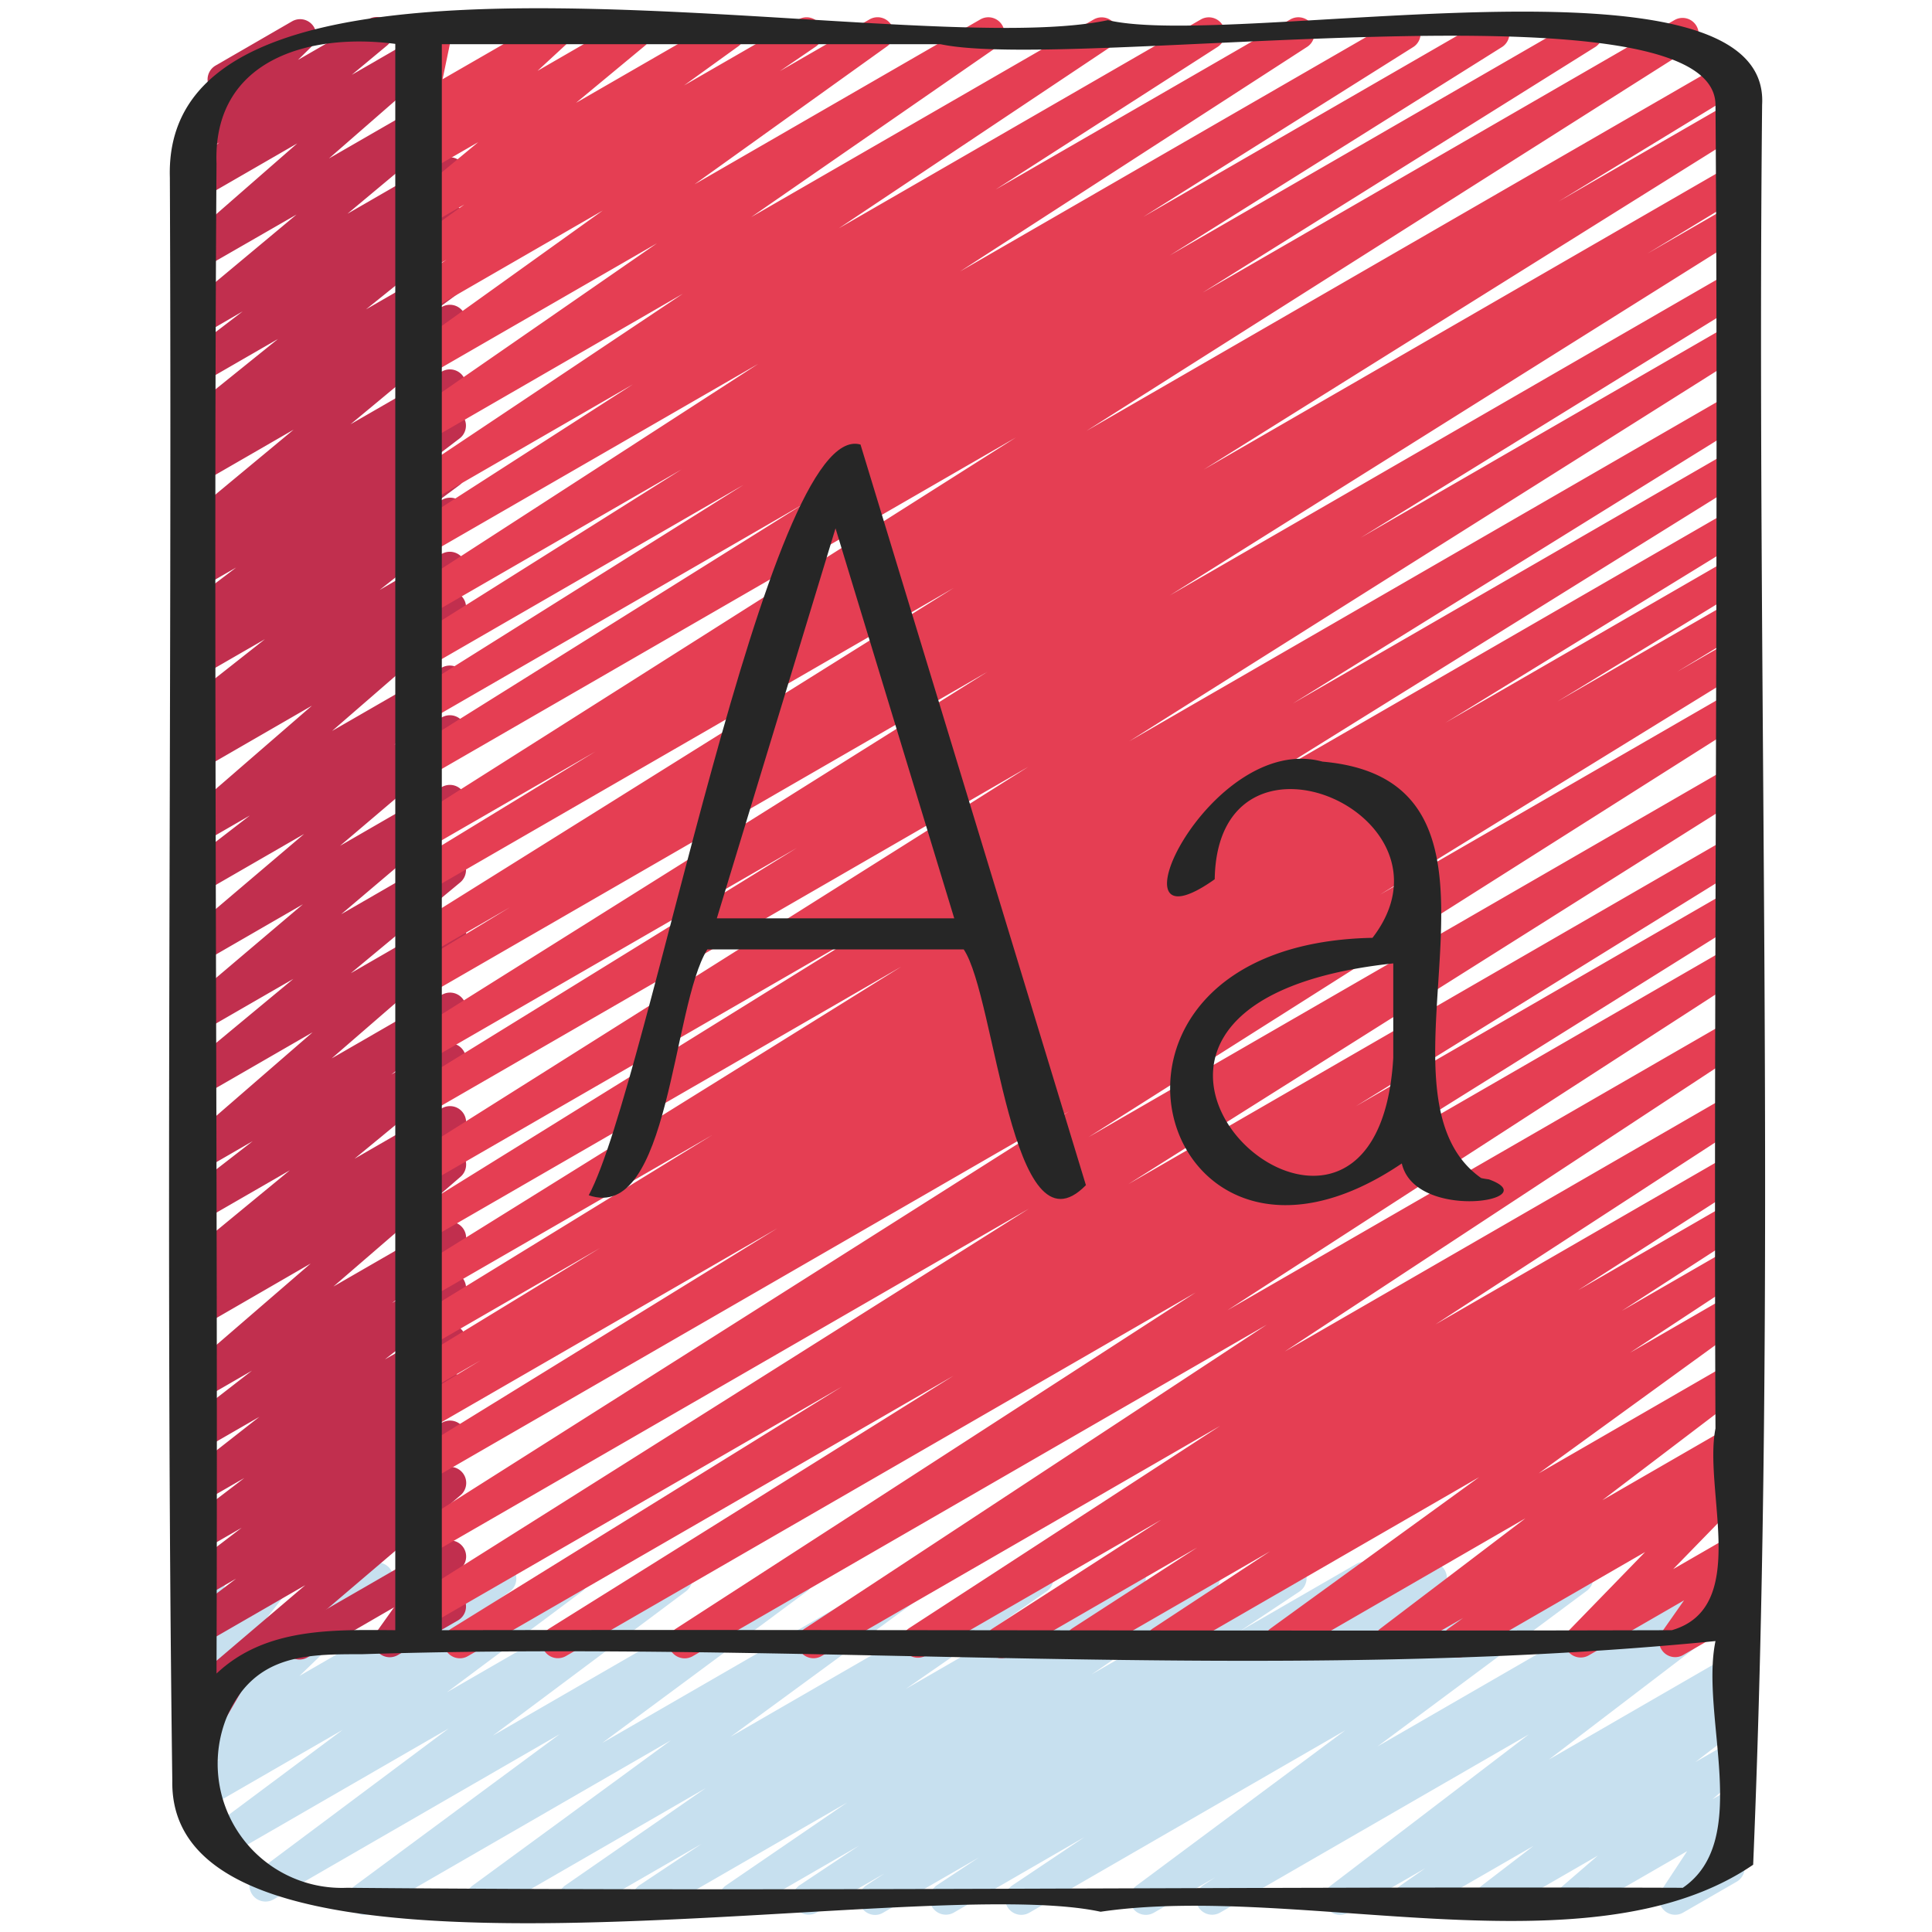
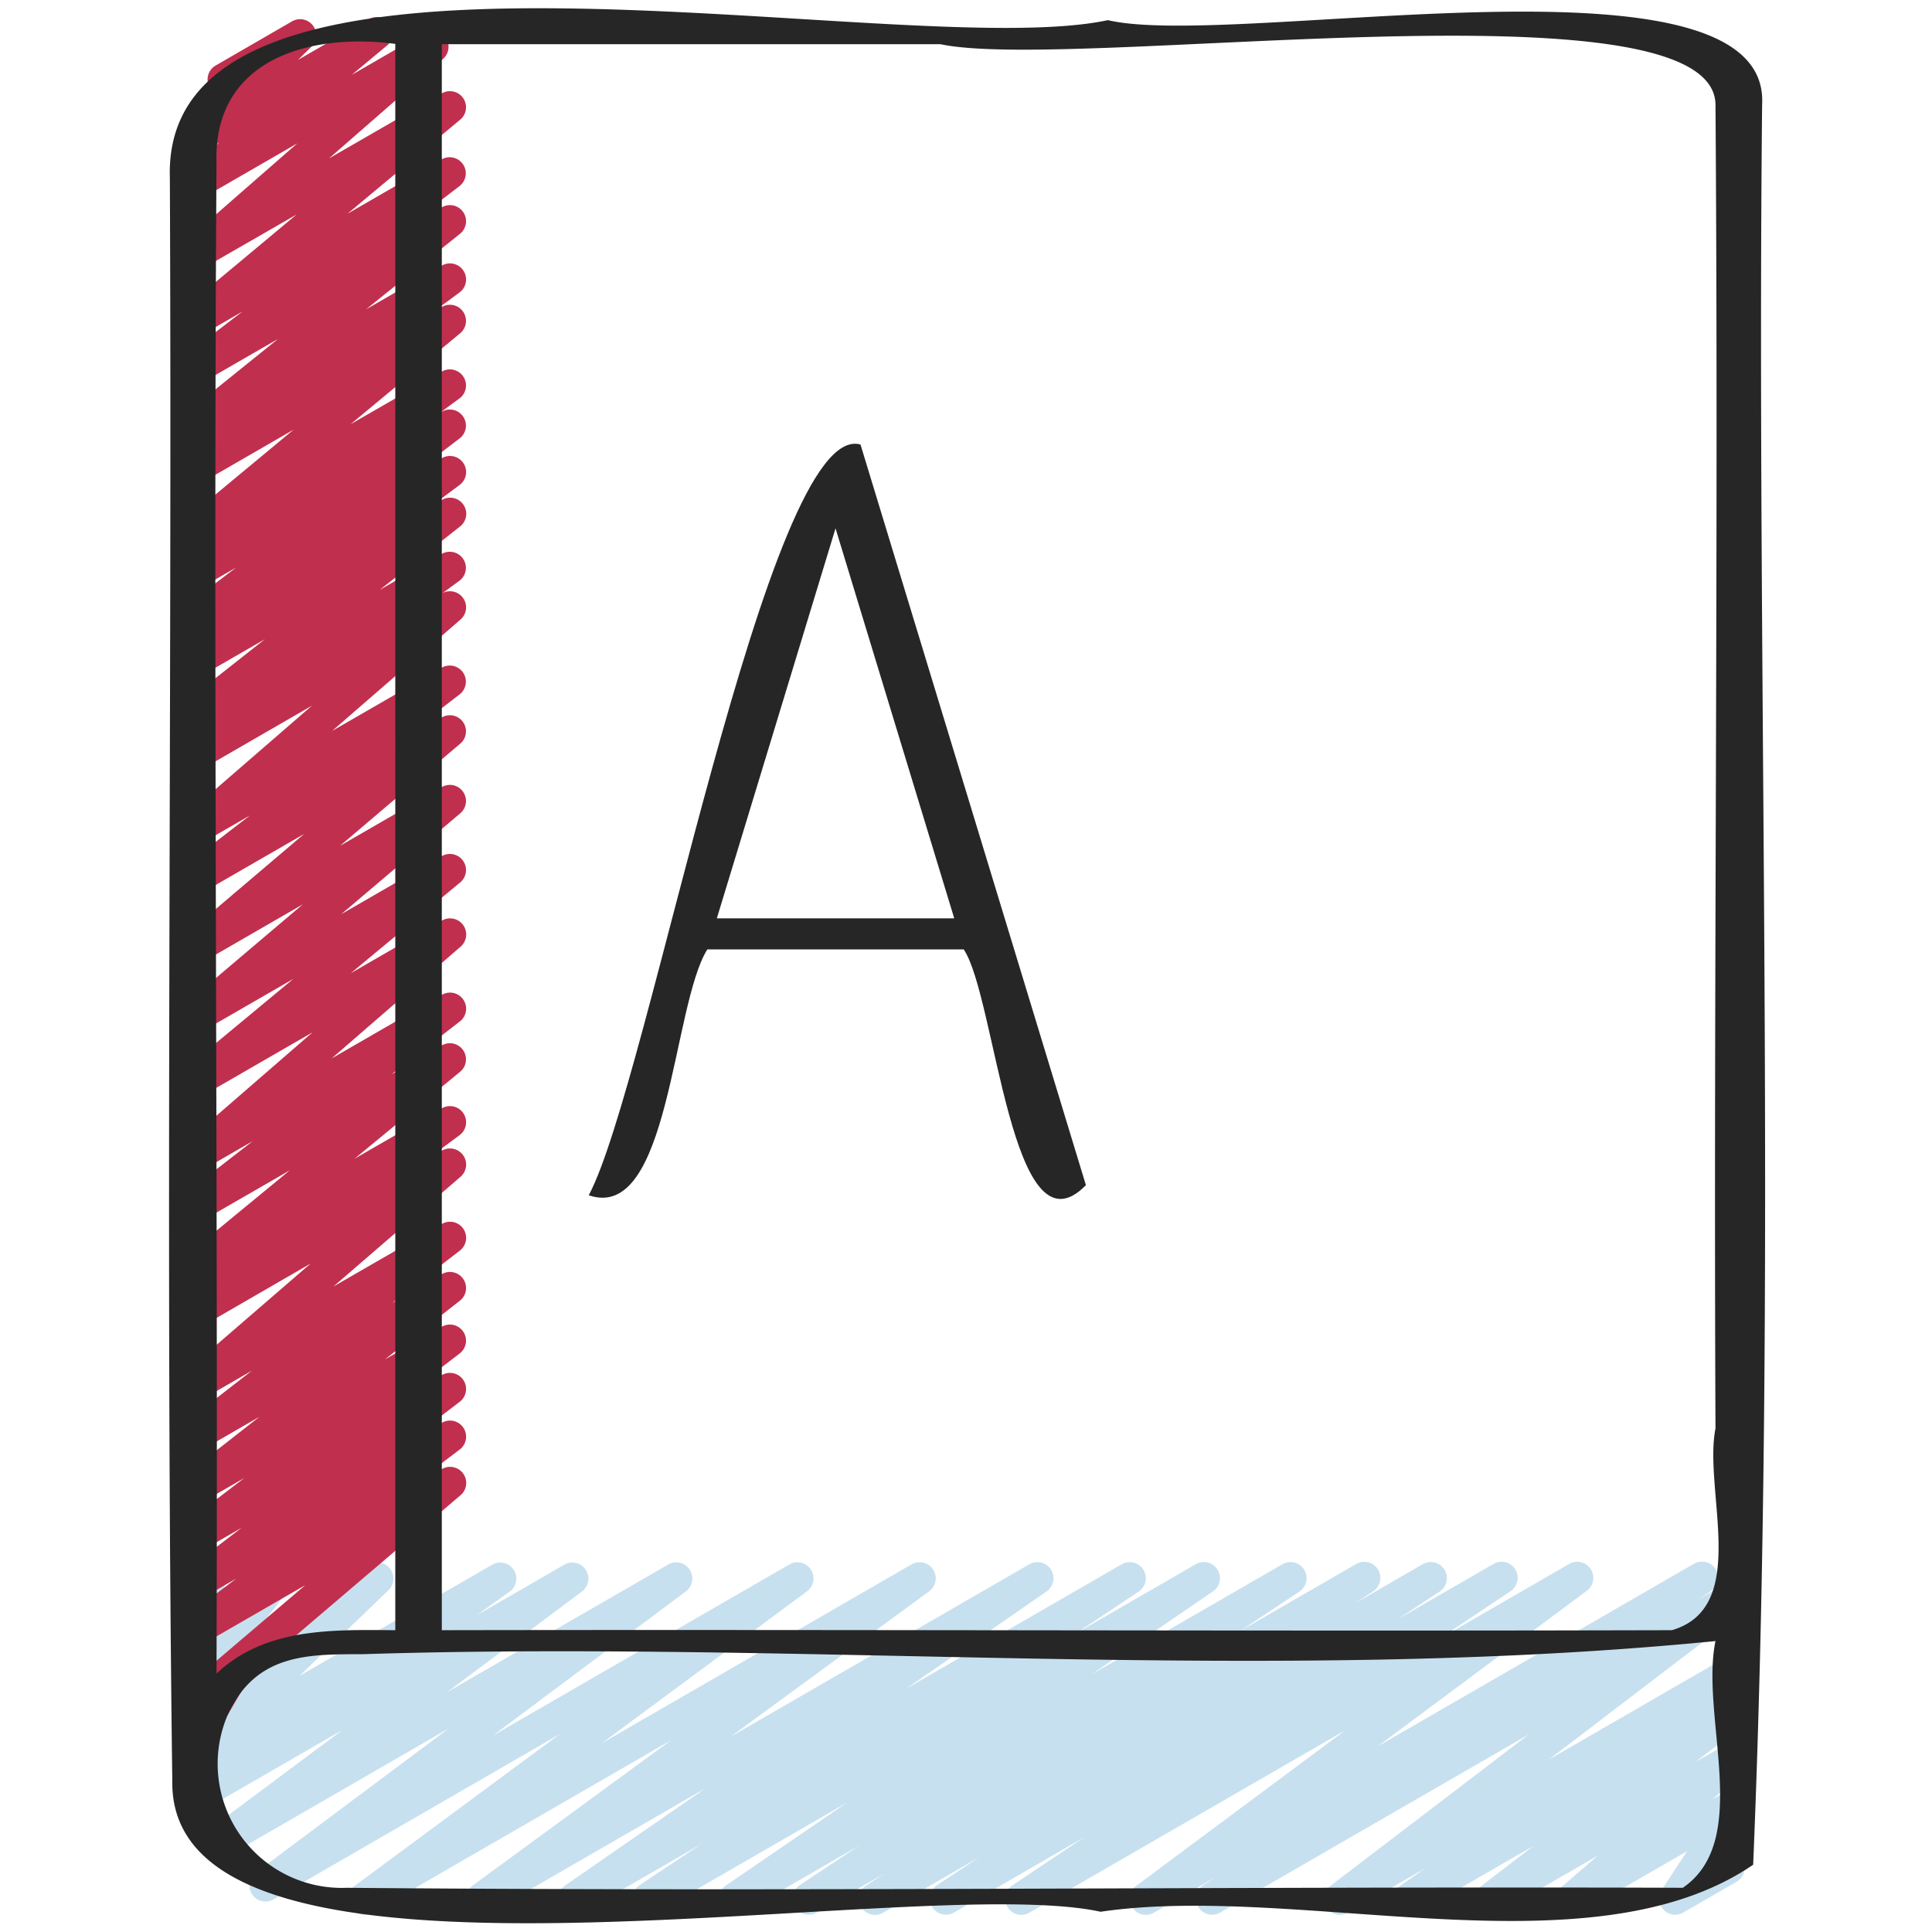
<svg xmlns="http://www.w3.org/2000/svg" height="512" id="Icons" viewBox="0 0 60 60" width="512">
  <path d="m27.179 59.47a.5.5 0 0 1 -.275-.918l.562-.369-2.113 1.217a.5.5 0 0 1 -.527-.848l1.85-1.232-3.6 2.08a.5.5 0 0 1 -.532-.845l3.765-2.576-5.93 3.421a.5.5 0 0 1 -.527-.848l1.938-1.29-3.706 2.138a.5.5 0 0 1 -.535-.843l4.372-3.028-6.706 3.871a.5.5 0 0 1 -.546-.836l6.167-4.517-9.272 5.353a.5.5 0 0 1 -.547-.835l6.367-4.71-8.892 5.135a.5.5 0 0 1 -.549-.833l5.993-4.479-6.944 4.009a.5.5 0 0 1 -.549-.833l4.2-3.133-4.281 2.471a.5.5 0 0 1 -.54-.839l1.026-.734-.568.328a.5.5 0 0 1 -.6-.792l2.754-2.661-2.154 1.245a.5.5 0 0 1 -.643-.739l.975-1.242-.332.191a.5.5 0 0 1 -.724-.593l.207-.613a.484.484 0 0 1 -.166-.173.5.5 0 0 1 .183-.682l.5-.289a.5.5 0 0 1 .72.59l-.077.231 1.432-.82a.5.5 0 0 1 .645.737l-.975 1.241 3.438-1.984a.5.5 0 0 1 .6.792l-2.763 2.661 5.987-3.455a.5.5 0 0 1 .54.84l-1.023.73 2.724-1.572a.5.5 0 0 1 .549.833l-4.2 3.134 6.874-3.969a.5.5 0 0 1 .55.833l-5.993 4.479 9.207-5.315a.5.5 0 0 1 .547.835l-6.362 4.711 9.61-5.548a.5.5 0 0 1 .546.836l-6.168 4.518 9.277-5.356a.5.5 0 0 1 .535.844l-4.37 3.026 6.707-3.872a.5.5 0 0 1 .527.849l-1.941 1.293 3.712-2.143a.5.5 0 0 1 .532.846l-3.767 2.576 5.93-3.423a.5.5 0 0 1 .527.849l-1.845 1.227 3.6-2.078a.5.5 0 0 1 .525.851l-.564.37 2.117-1.222a.5.5 0 0 1 .525.85l-1.315.866 2.977-1.718a.5.5 0 0 1 .528.849l-2.235 1.493 4.06-2.344a.5.5 0 0 1 .549.834l-6.5 4.834 9.821-5.67a.5.5 0 0 1 .525.851l-.375.246.966-.558a.5.5 0 0 1 .553.831l-6.169 4.708 5.62-3.246a.5.5 0 0 1 .537.843l-.774.54.237-.136a.5.5 0 0 1 .554.829l-1.626 1.249 1.072-.619a.5.5 0 0 1 .576.812l-1.115.961.539-.311a.5.5 0 0 1 .668.707l-.817 1.244a.5.5 0 0 1 .362.92l-1.659.957a.494.494 0 0 1 -.613-.089.5.5 0 0 1 -.055-.618l.79-1.2-3.312 1.911a.5.5 0 0 1 -.576-.811l1.114-.961-3.07 1.772a.5.5 0 0 1 -.552-.827l1.626-1.248-3.6 2.077a.5.5 0 0 1 -.537-.842l.774-.54-2.4 1.382a.5.5 0 0 1 -.553-.83l6.168-4.708-9.591 5.536a.5.5 0 0 1 -.525-.85l.375-.245-1.9 1.095a.5.5 0 0 1 -.549-.834l6.495-4.833-9.815 5.667a.5.5 0 0 1 -.529-.848l2.241-1.5-4.063 2.348a.5.5 0 0 1 -.526-.849l1.31-.866-2.973 1.715a.489.489 0 0 1 -.249.07z" fill="#c7e0ef" />
-   <path d="m9.3 51.538a.5.5 0 0 1 -.251-.933l4.678-2.7a.5.5 0 0 1 .657.723l-.558.784a.5.5 0 0 1 .4.909l-1.872 1.079a.5.5 0 0 1 -.658-.722l.541-.76-2.686 1.553a.488.488 0 0 1 -.251.067z" fill="#c12f4e" />
  <path d="m6.061 54.522a.5.5 0 0 1 -.353-.134.483.483 0 0 1 -.108-.588l.289-.5a.5.5 0 0 1 -.18-.86l3.771-3.211-3.2 1.847a.5.5 0 0 1 -.552-.831l1.605-1.219-1.053.609a.5.5 0 0 1 -.554-.83l1.779-1.359-1.225.707a.5.5 0 0 1 -.554-.829l1.863-1.424-1.309.755a.5.5 0 0 1 -.558-.826l2.334-1.829-1.776 1.024a.5.5 0 0 1 -.556-.828l2.1-1.629-1.548.894a.5.5 0 0 1 -.576-.811l3.948-3.41-3.368 1.947a.5.5 0 0 1 -.549-.834l1-.743-.451.26a.5.5 0 0 1 -.568-.818l3.288-2.707-2.72 1.569a.5.5 0 0 1 -.556-.828l2.126-1.648-1.57.907a.5.5 0 0 1 -.578-.811l4.006-3.475-3.428 1.978a.5.5 0 0 1 -.57-.817l3.4-2.82-2.83 1.633a.5.5 0 0 1 -.573-.814l3.7-3.136-3.127 1.806a.5.5 0 0 1 -.574-.814l3.738-3.175-3.164 1.826a.5.5 0 0 1 -.556-.829l2.037-1.572-1.481.855a.5.5 0 0 1 -.578-.811l3.986-3.454-3.408 1.968a.5.5 0 0 1 -.546-.836l.518-.38a.5.5 0 0 1 -.532-.84l2.508-1.977-1.948 1.124a.5.5 0 0 1 -.548-.834l.9-.666-.351.2a.5.5 0 0 1 -.552-.831l1.605-1.218-1.053.607a.5.5 0 0 1 -.546-.836l.593-.434-.047.026a.5.5 0 0 1 -.57-.817l3.408-2.828-2.839 1.639a.5.5 0 0 1 -.548-.835l.819-.6-.271.153a.5.5 0 0 1 -.564-.822l2.917-2.351-2.353 1.358a.5.5 0 0 1 -.554-.83l1.81-1.384-1.256.729a.5.5 0 0 1 -.571-.817l3.5-2.92-2.929 1.685a.5.5 0 0 1 -.579-.81l3.531-3.085-2.952 1.704a.5.5 0 0 1 -.569-.817l1.1-.916-.461.265a.5.5 0 0 1 -.6-.789l.993-.975a.5.5 0 0 1 -.043-.892l2.373-1.372a.5.5 0 0 1 .6.789l-.418.41 2.2-1.267a.5.5 0 0 1 .569.817l-1.1.914 2.251-1.3a.5.5 0 0 1 .58.81l-3.539 3.087 3.504-2.021a.5.5 0 0 1 .571.817l-3.5 2.921 2.928-1.69a.5.5 0 0 1 .553.83l-1.8 1.381 1.252-.722a.5.5 0 0 1 .564.822l-2.922 2.349 2.355-1.359a.5.5 0 0 1 .548.835l-.82.605.273-.157a.5.5 0 0 1 .569.818l-3.405 2.826 2.836-1.637a.5.5 0 0 1 .546.836l-.6.44.055-.031a.5.5 0 0 1 .552.831l-1.6 1.218 1.053-.607a.5.5 0 0 1 .548.834l-.9.668.354-.205a.5.5 0 0 1 .559.826l-2.5 1.974 1.934-1.123a.5.5 0 0 1 .545.836l-.519.38a.5.5 0 0 1 .552.825l-3.987 3.459 3.41-1.967a.5.5 0 0 1 .555.828l-2.037 1.572 1.482-.855a.5.5 0 0 1 .573.814l-3.736 3.175 3.163-1.826a.5.5 0 0 1 .573.814l-3.7 3.136 3.129-1.806a.5.5 0 0 1 .569.817l-3.4 2.821 2.831-1.634a.5.5 0 0 1 .578.811l-4.004 3.47 3.428-1.978a.5.5 0 0 1 .556.828l-2.13 1.65 1.574-.908a.5.5 0 0 1 .567.818l-3.285 2.706 2.718-1.569a.5.5 0 0 1 .548.834l-1 .742.451-.26a.5.5 0 0 1 .577.811l-3.949 3.41 3.373-1.946a.5.5 0 0 1 .556.828l-2.106 1.63 1.55-.9a.5.5 0 0 1 .558.826l-2.334 1.827 1.775-1.019a.5.5 0 0 1 .554.829l-1.86 1.426 1.307-.754a.5.5 0 0 1 .553.83l-1.78 1.36 1.227-.708a.5.5 0 0 1 .552.831l-1.606 1.216 1.054-.608a.5.5 0 0 1 .574.814l-6.702 5.712a.512.512 0 0 1 -.064.311l-.965 1.665a.439.439 0 0 1 -.222.325.579.579 0 0 1 -.288.073z" fill="#c12f4e" />
-   <path d="m14.282 51.5a.5.5 0 0 1 -.263-.925l12.125-7.509-12.864 7.426a.5.5 0 0 1 -.517-.855l19.192-12.1-18.675 10.782a.5.5 0 0 1 -.518-.854l20.438-12.95-19.92 11.5a.5.5 0 0 1 -.512-.859l11.375-7.011-10.863 6.271a.5.5 0 0 1 -.509-.86l2.155-1.309-1.646.95a.5.5 0 0 1 -.51-.859l5.866-3.58-5.356 3.092a.5.5 0 0 1 -.512-.859l9.348-5.739-8.836 5.1a.5.5 0 0 1 -.514-.858l15.225-9.474-14.711 8.496a.5.5 0 0 1 -.514-.858l14.083-8.736-13.569 7.834a.5.5 0 0 1 -.517-.856l19.173-12.086-18.656 10.771a.5.5 0 0 1 -.513-.858l11.977-7.392-11.464 6.618a.5.5 0 0 1 -.516-.856l17.907-11.237-17.391 10.04a.5.5 0 0 1 -.51-.86l3.067-1.863-2.557 1.476a.5.5 0 0 1 -.515-.856l16.852-10.537-16.337 9.431a.5.5 0 0 1 -.51-.859l5.723-3.493-5.213 3.01a.5.5 0 0 1 -.518-.855l18.788-11.908-18.27 10.548a.5.5 0 0 1 -.515-.857l12.2-7.632-11.685 6.749a.5.5 0 0 1 -.516-.857l10.327-6.479-9.811 5.664a.5.5 0 0 1 -.516-.856l8.4-5.285-7.882 4.55a.5.5 0 0 1 -.522-.853l10.788-6.978-10.268 5.923a.5.5 0 0 1 -.521-.854l6.894-4.431-6.373 3.679a.5.5 0 0 1 -.528-.848l8.455-5.647-7.927 4.578a.5.5 0 0 1 -.535-.844l7.657-5.3-7.122 4.108a.5.5 0 0 1 -.542-.839l5.982-4.288-5.44 3.14a.5.5 0 0 1 -.532-.846l1.12-.766-.588.34a.5.5 0 0 1 -.543-.838l1.684-1.216-1.141.658a.5.5 0 0 1 -.57-.818l2.144-1.778-1.574.908a.5.5 0 0 1 -.589-.8l.868-.8-.279.161a.5.5 0 0 1 -.543-.028.5.5 0 0 1 -.2-.506l.322-1.56a.489.489 0 0 1 -.265-.221.5.5 0 0 1 .186-.682l.5-.285a.5.5 0 0 1 .74.535l-.275 1.325 3.227-1.86a.5.5 0 0 1 .589.8l-.867.8 2.769-1.6a.5.5 0 0 1 .57.817l-2.143 1.776 4.496-2.593a.5.5 0 0 1 .543.838l-1.685 1.215 3.562-2.053a.5.5 0 0 1 .532.845l-1.119.764 2.789-1.609a.5.5 0 0 1 .541.839l-5.981 4.286 8.882-5.125a.5.5 0 0 1 .535.843l-7.657 5.3 10.646-6.143a.5.5 0 0 1 .527.848l-8.452 5.643 11.251-6.491a.5.5 0 0 1 .52.853l-6.9 4.433 9.158-5.286a.5.5 0 0 1 .522.852l-10.788 6.98 13.571-7.832a.5.5 0 0 1 .516.855l-8.393 5.28 10.632-6.135a.5.5 0 0 1 .515.856l-10.324 6.476 12.704-7.332a.5.5 0 0 1 .515.856l-12.2 7.632 14.664-8.47a.5.5 0 0 1 .517.855l-18.789 11.909 19.865-11.469a.5.5 0 0 1 .511.859l-5.716 3.486 5.32-3.069a.5.5 0 0 1 .514.857l-16.851 10.537 16.337-9.432a.5.5 0 0 1 .509.861l-3.067 1.863 2.558-1.475a.5.5 0 0 1 .515.857l-17.907 11.235 17.392-10.041a.5.5 0 0 1 .512.859l-11.976 7.39 11.464-6.617a.5.5 0 0 1 .516.855l-19.172 12.086 18.656-10.77a.5.5 0 0 1 .513.857l-14.083 8.737 13.57-7.834a.5.5 0 0 1 .513.857l-15.225 9.474 14.712-8.493a.5.5 0 0 1 .511.858l-9.347 5.739 8.836-5.1a.5.5 0 0 1 .51.859l-5.867 3.58 5.357-3.088a.5.5 0 0 1 .509.861l-2.156 1.308 1.647-.95a.5.5 0 0 1 .512.858l-11.375 7.007 10.863-6.271a.5.5 0 0 1 .517.854l-20.437 12.95 19.919-11.5a.5.5 0 0 1 .516.856l-19.191 12.1 18.676-10.783a.5.5 0 0 1 .513.858l-12.123 7.506 11.61-6.7a.5.5 0 0 1 .514.857l-12.552 7.847 12.038-6.95a.5.5 0 0 1 .521.853l-16.12 10.429 15.6-9a.5.5 0 0 1 .524.85l-14.345 9.432 13.823-7.98a.5.5 0 0 1 .522.852l-9.663 6.285 9.141-5.277a.5.5 0 0 1 .52.853l-5.229 3.361 4.709-2.718a.5.5 0 0 1 .521.852l-3.878 2.51 3.357-1.938a.5.5 0 0 1 .525.851l-3.63 2.389 3.1-1.792a.5.5 0 0 1 .544.837l-6.477 4.7 5.933-3.425a.5.5 0 0 1 .552.831l-4.509 3.428 3.957-2.284a.5.5 0 0 1 .541.838l-.484.347a.5.5 0 0 1 .551.811l-2.364 2.427 1.756-1.013a.5.5 0 0 1 .661.717l-.744 1.077a.511.511 0 0 1 .478.248.5.5 0 0 1 -.182.682l-1.659.957a.5.5 0 0 1 -.661-.716l.689-.982-2.962 1.71a.5.5 0 0 1 -.608-.781l2.36-2.429-5.564 3.212a.5.5 0 0 1 -.541-.839l.453-.325-2.018 1.161a.5.5 0 0 1 -.553-.831l4.508-3.426-7.375 4.26a.5.5 0 0 1 -.544-.837l6.479-4.7-9.6 5.544a.5.5 0 0 1 -.525-.851l3.633-2.39-5.619 3.243a.5.5 0 0 1 -.521-.853l3.875-2.507-5.824 3.362a.5.5 0 0 1 -.521-.854l5.227-3.369-7.309 4.219a.5.5 0 0 1 -.522-.852l9.664-6.285-12.366 7.141a.5.5 0 0 1 -.527-.851l14.342-9.433-17.817 10.288a.5.5 0 0 1 -.525-.853l16.13-10.433-19.554 11.289a.5.5 0 0 1 -.515-.857l12.552-7.848-15.081 8.707a.494.494 0 0 1 -.25.068z" fill="#e53e53" />
  <g fill="#262626">
    <path d="m54.724 3.252c.29-5.1-16.368-1.7-20.317-2.626-6.448 1.374-29.396-3.98-29.132 4.883.074 16.583-.142 33.277.076 49.8-.12 7.628 22.907 2.779 28.829 4.062 6.2-.91 15.189 2 20.266-1.46.754-18.085.095-36.471.278-54.659zm-25.515-1.879c4.113.873 23.975-2.111 24.067 1.864.1 13.7-.063 27.419 0 41.125-.382 1.926 1.088 5.556-1.355 6.265-12.718.035-25.468-.024-38.2 0v-49.254zm-22.485 3.706c-.116-3.225 2.866-4.068 5.552-3.716v49.264c-1.932-.014-4.033-.088-5.552 1.347.051-15.631-.103-31.264 0-46.895zm45.537 53.548c-13.812-.047-27.663.125-41.486 0a3.855 3.855 0 0 1 -3.707-5.362c.866-1.9 2.464-1.892 4.169-1.892 13.957-.445 28.211.954 42.039-.408-.483 2.335 1.154 6.181-1.015 7.662z" />
    <path d="m18.284 37.12c2.516.869 2.586-5.885 3.683-7.636h7.962c1 1.481 1.476 9.7 3.795 7.322q-3.5-11.5-7-23c-2.885-.839-6.576 19.831-8.44 23.314zm11.351-8.6h-7.373q1.843-6.055 3.686-12.112z" />
-     <path d="m37.724 27.306c.087-5.385 7.846-2.008 4.9 1.819-10.077.2-6.734 12.179.91 7.007.416 1.814 4.526 1.147 2.7.493a2.307 2.307 0 0 1 -.234-.039c-3.843-2.7 2.113-12.318-4.929-12.933-3.501-.953-6.844 6.136-3.347 3.653zm5.545 5.548c-.538 9.168-12.325-1.609 0-2.935z" />
  </g>
</svg>